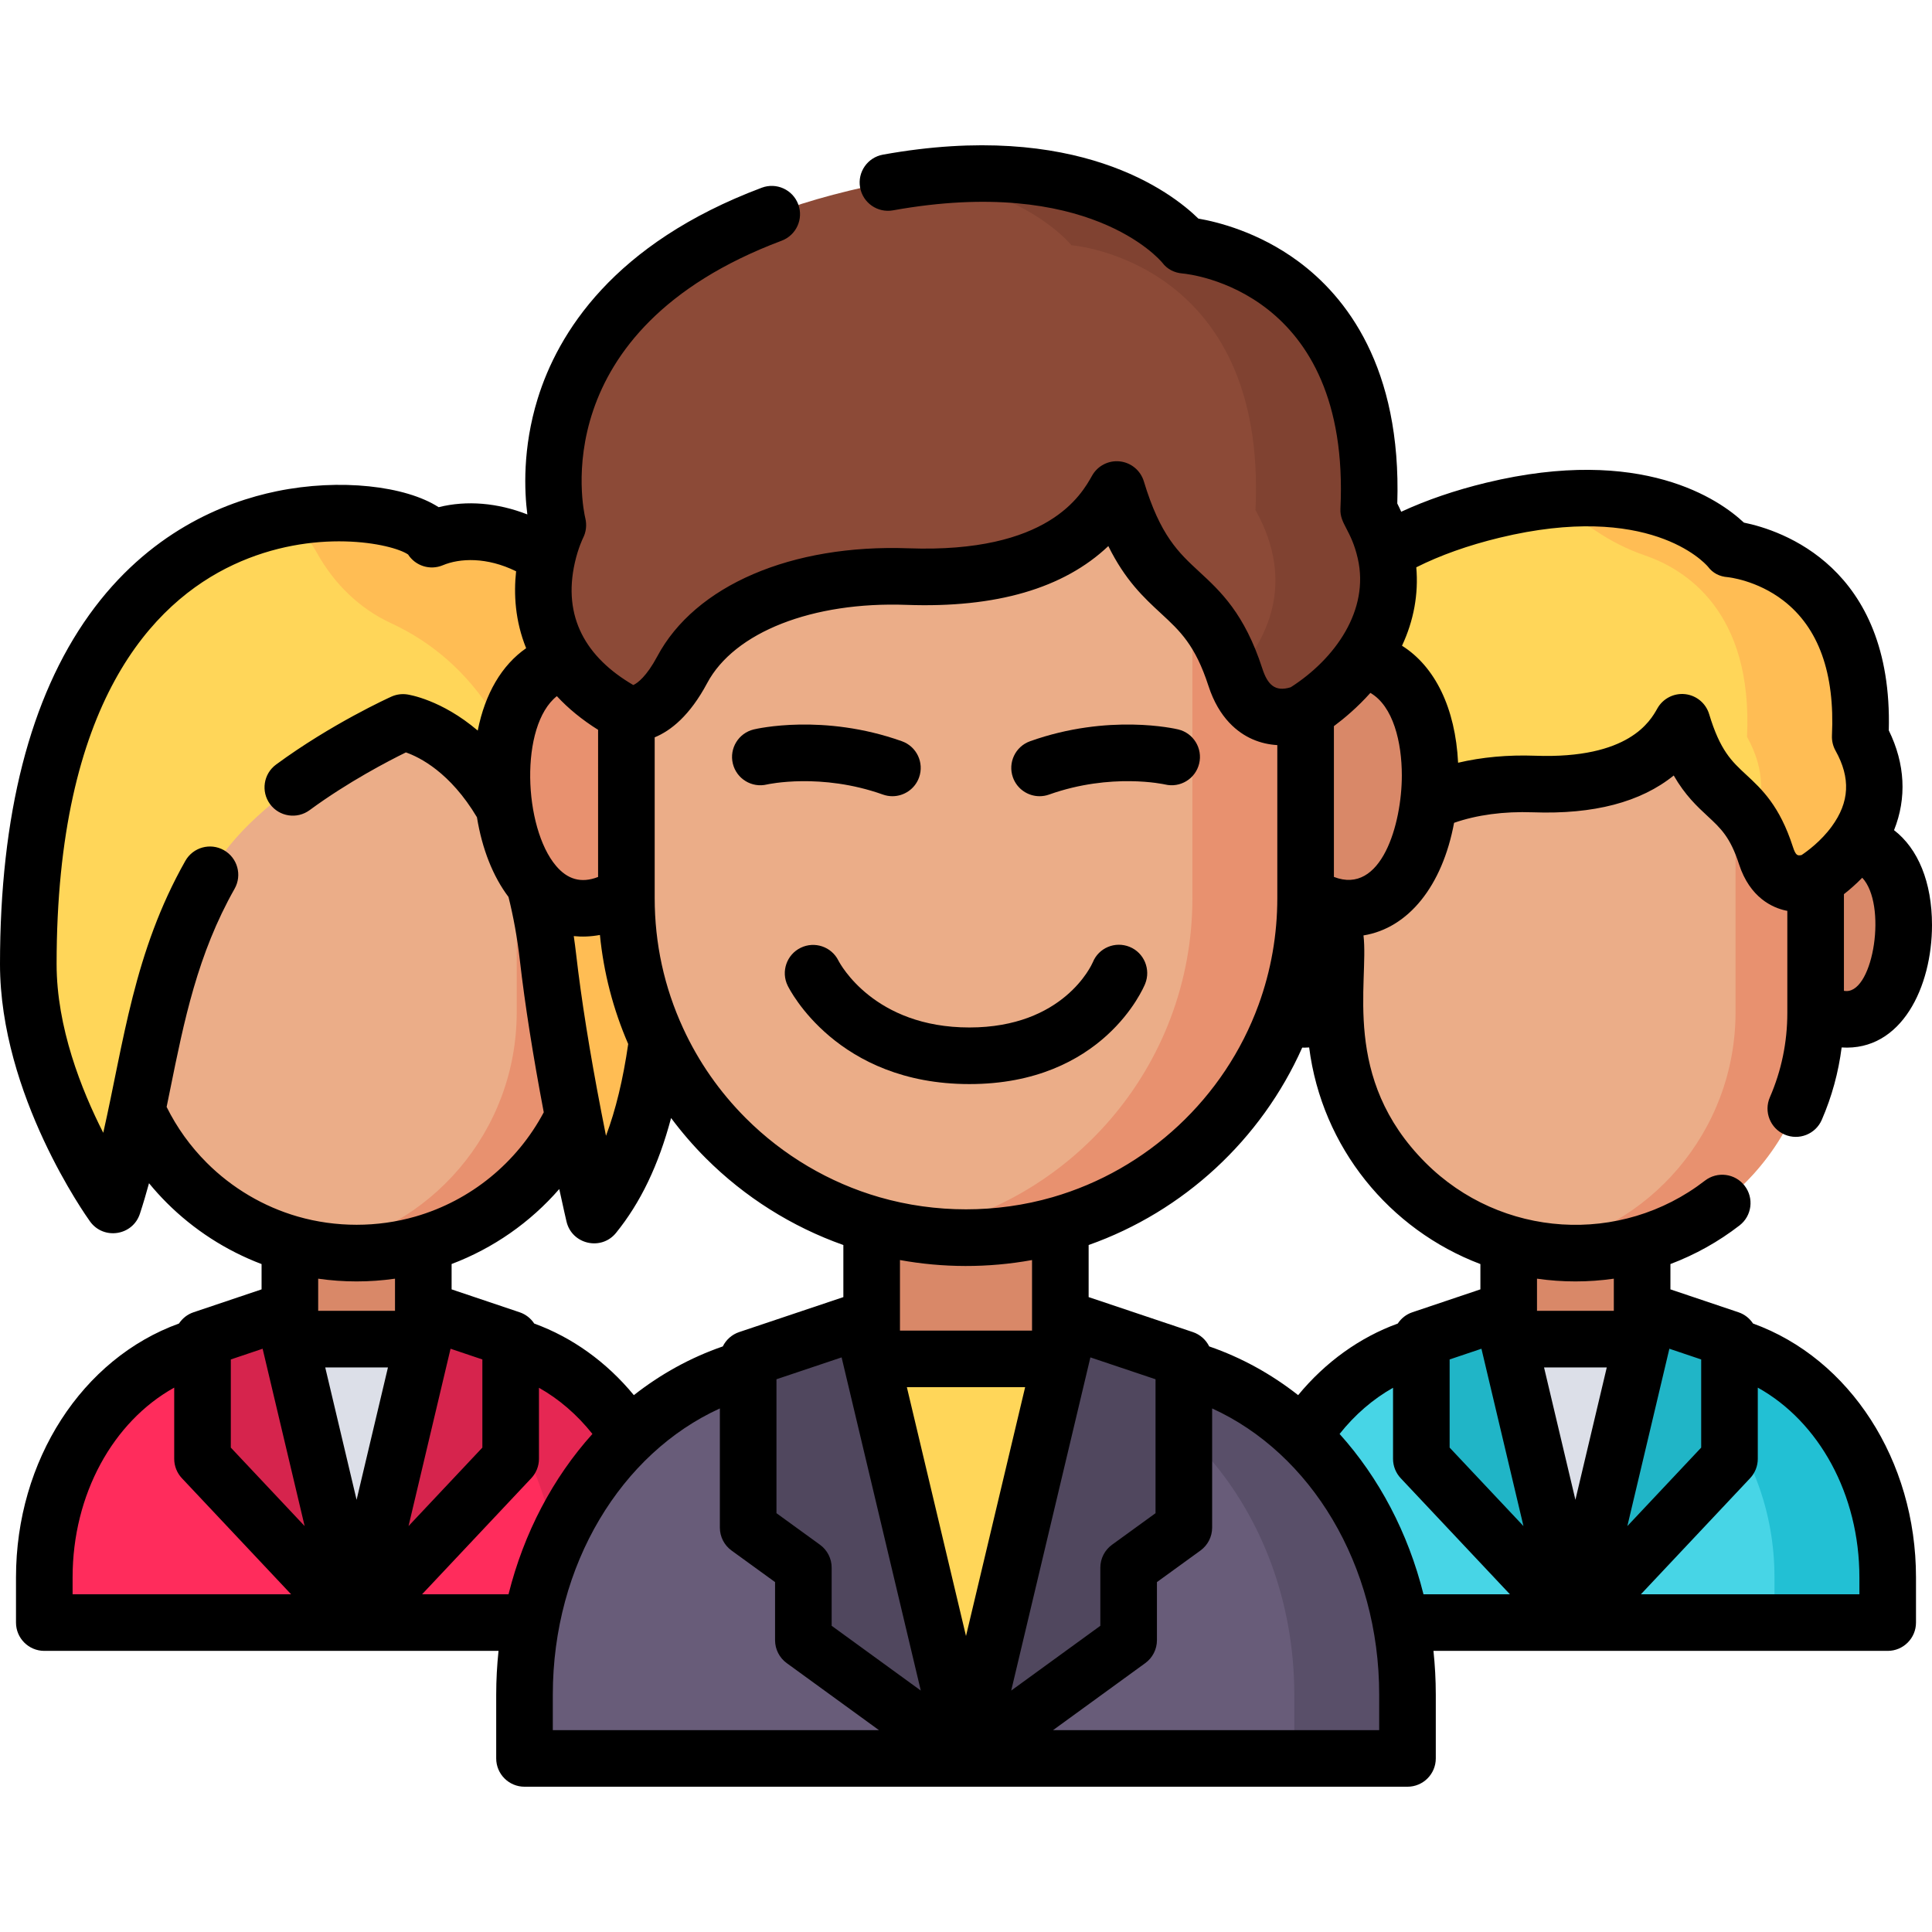
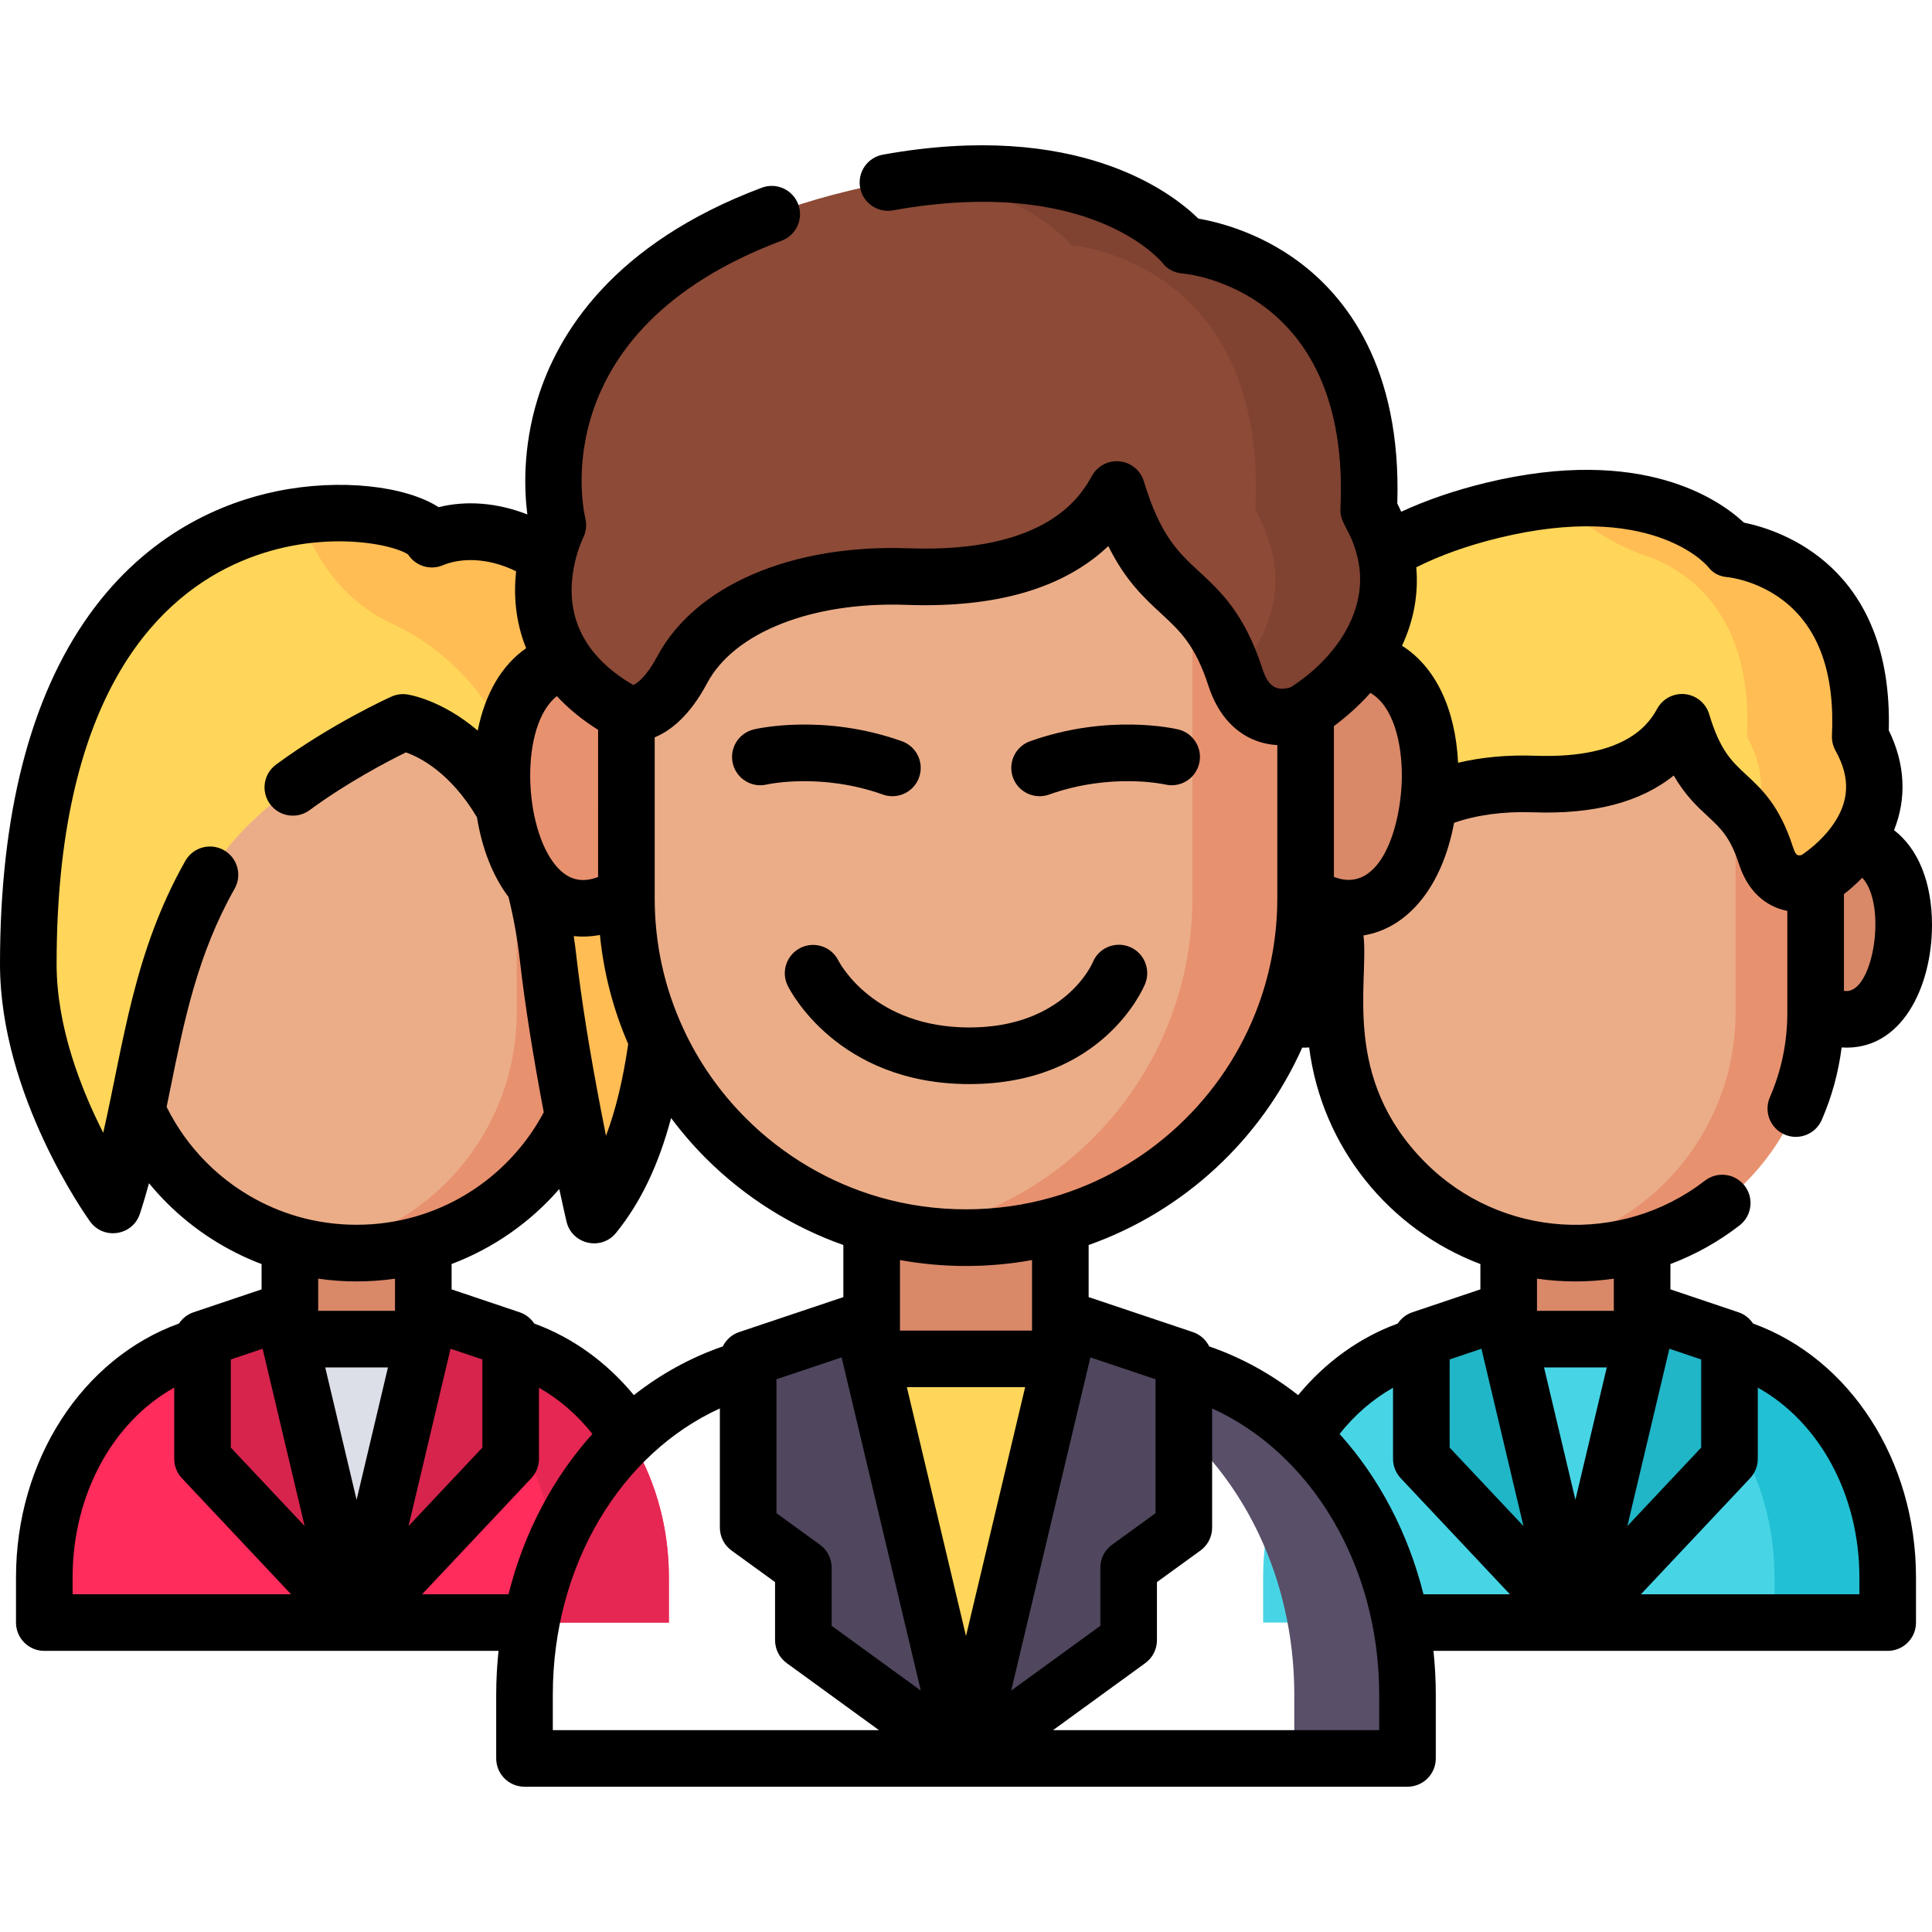
<svg xmlns="http://www.w3.org/2000/svg" id="Capa_1" x="0px" y="0px" viewBox="0 0 512 512" style="enable-background:new 0 0 512 512;" xml:space="preserve" width="512" height="512">
  <g>
    <g>
      <g>
        <g>
          <g>
            <path style="fill:#E8916F;" d="M362.98,246.727c0,12.931-7.763,23.414-17.34,23.414c-9.577,0-15.14-12.039-15.14-24.97       s5.563-21.858,15.14-21.858C355.217,223.312,362.98,233.795,362.98,246.727z" />
            <path style="fill:#D98868;" d="M472.02,246.727c0,12.931,7.763,23.414,17.34,23.414c9.577,0,15.14-12.039,15.14-24.97       s-5.563-21.858-15.14-21.858C479.783,223.312,472.02,233.795,472.02,246.727z" />
          </g>
        </g>
        <rect x="399.817" y="319.314" style="fill:#D98868;" width="35.366" height="56.762" />
        <path style="fill:#EBAD88;" d="M353.841,268.427v-47.97c0-33.179,26.897-60.076,60.076-60.076h7.164     c33.179,0,60.076,26.897,60.076,60.076v47.97c0,35.158-28.501,63.658-63.658,63.658h0     C382.342,332.086,353.841,303.585,353.841,268.427z" />
        <path style="fill:#E8916F;" d="M421.082,160.381h-7.164c-2.379,0-4.721,0.154-7.028,0.424     c29.866,3.493,53.049,28.943,53.049,59.84v47.584c0,31.641-22.942,57.902-53.049,62.969c3.451,0.581,6.994,0.888,10.61,0.888h0     c35.158,0,63.659-28.59,63.659-63.857v-47.584C481.159,187.362,454.261,160.381,421.082,160.381z" />
        <path style="fill:#47D5E6;" d="M500.256,418.009V430H334.744v-11.991c0-34.866,24.479-63.13,54.678-63.13h56.156     C475.777,354.879,500.256,383.143,500.256,418.009z" />
        <path style="fill:#22C0D4;" d="M445.578,354.879h-30c30.199,0,54.678,28.264,54.678,63.13V430h30v-11.991     C500.256,383.143,475.777,354.879,445.578,354.879z" />
-         <polygon style="fill:#DCDFE8;" points="390.994,354.879 444.006,354.879 417.5,430    " />
        <g>
          <polygon style="fill:#20B5C7;" points="417.5,430 398.001,347.695 376.667,354.879 376.667,386.603     " />
          <polygon style="fill:#20B5C7;" points="417.5,430 436.999,347.695 458.333,354.879 458.333,386.603     " />
        </g>
        <path style="fill:#FFD659;" d="M353.568,233.389c0,0,5.297,2.143,10.734-8.089c6.218-11.702,22.604-18.237,42.241-17.525     c24.368,0.884,34.375-7.721,39.216-16.365c6.695,22.188,16.113,16.365,22.235,35.287c3.51,10.85,12.714,6.692,12.714,6.692     s25.328-14.732,12.274-38.123c2.243-47.006-34.506-49.791-34.506-49.791s-16.796-21.396-62.836-10.267     c-66.436,16.059-54.641,62.889-54.641,62.889S329.574,220.278,353.568,233.389z" />
        <g>
          <path style="fill:#FFBD54;" d="M492.981,195.266c2.243-47.006-34.506-49.791-34.506-49.791s-14.572-18.532-53.734-12.11      c8.412,1.703,14.333,4.714,18.157,7.308c4.049,2.746,8.45,4.952,13.076,6.541c10.62,3.647,28.595,14.756,27.006,48.052      c5.162,9.25,4.313,17.138,1.411,23.304c1.284,2.113,2.496,4.713,3.601,8.127c3.51,10.85,12.714,6.692,12.714,6.692      S506.036,218.657,492.981,195.266z" />
        </g>
      </g>
      <g>
        <rect x="76.817" y="319.314" style="fill:#D98868;" width="35.366" height="56.762" />
        <path style="fill:#EBAD88;" d="M30.841,268.427v-47.97c0-33.179,26.897-60.076,60.076-60.076h7.164     c33.179,0,60.076,26.897,60.076,60.076v47.97c0,35.158-28.501,63.658-63.658,63.658h0     C59.342,332.086,30.841,303.585,30.841,268.427z" />
        <path style="fill:#E8916F;" d="M98.082,160.381h-7.164c-2.379,0-4.721,0.154-7.028,0.424     c29.866,3.493,53.049,28.943,53.049,59.84v47.584c0,31.641-22.942,57.902-53.049,62.969c3.451,0.581,6.994,0.888,10.61,0.888h0     c35.158,0,63.658-28.59,63.658-63.857v-47.584C158.159,187.362,131.261,160.381,98.082,160.381z" />
        <path style="fill:#FF2C5C;" d="M177.256,418.009V430H11.744v-11.991c0-34.866,24.479-63.13,54.678-63.13h56.156     C152.777,354.879,177.256,383.143,177.256,418.009z" />
        <path style="fill:#E62753;" d="M122.578,354.879h-30c30.199,0,54.678,28.264,54.678,63.13V430h30v-11.991     C177.256,383.143,152.777,354.879,122.578,354.879z" />
        <polygon style="fill:#DCDFE8;" points="67.994,354.879 121.006,354.879 94.5,430    " />
        <g>
          <polygon style="fill:#D6244D;" points="94.5,430 75.001,347.695 53.667,354.879 53.667,386.603     " />
          <polygon style="fill:#D6244D;" points="94.5,430 113.999,347.695 135.333,354.879 135.333,386.603     " />
        </g>
        <path style="fill:#FFD659;" d="M106.809,191.45c0,0-37.158,16.736-49.991,38.35c-17.651,29.727-17.318,60.422-26.87,89.523     c0,0-22.448-31.141-22.448-63.826c0-140.248,102.375-123.269,106.946-112.615c20.649-8.656,62.054,9.238,62.054,91.395     c0,42.278-5.089,70.473-19.07,87.723c0,0-8.581-36.685-12.196-68.27C138.615,195.893,106.809,191.45,106.809,191.45z" />
        <g>
          <path style="fill:#FFBD54;" d="M114.446,142.882c-1.841-4.291-19.548-9.605-40.04-5.263c3.625,0.884,6.368,3.15,9.724,9.136      c4.472,7.978,11.154,14.538,19.44,18.368c22.304,10.311,36.371,31.837,43.064,69.154c1.58,8.808-0.231,17.261-0.723,24.979      C149.814,289.437,157.43,322,157.43,322c13.981-17.25,19.07-45.445,19.07-87.723C176.5,152.12,135.096,134.226,114.446,142.882z      " />
        </g>
      </g>
      <g>
        <g>
          <path style="fill:#E8916F;" d="M178.92,207.695c0,18.225-10.976,33-24.515,33c-13.539,0-21.405-16.967-21.405-35.193      s7.865-30.807,21.405-30.807C167.944,174.695,178.92,189.47,178.92,207.695z" />
          <path style="fill:#D98868;" d="M333.08,207.695c0,18.225,10.976,33,24.515,33S379,223.728,379,205.502      s-7.865-30.807-21.405-30.807S333.08,189.47,333.08,207.695z" />
        </g>
      </g>
      <rect x="231" y="310" style="fill:#D98868;" width="50" height="80" />
      <path style="fill:#EBAD88;" d="M166,238v-67.065C166,124.027,204.027,86,250.935,86h10.129C307.973,86,346,124.027,346,170.935    V238c0,49.706-40.294,90-90,90h0C206.294,328,166,287.706,166,238z" />
-       <path style="fill:#E8916F;" d="M261.065,86h-10.129c-3.363,0-6.674,0.217-9.935,0.598c42.224,4.923,75,40.793,75,84.338V238    c0,44.594-32.435,81.606-75,88.749c4.879,0.819,9.888,1.251,15,1.251h0c49.706,0,90-40.294,90-90v-67.065    C346,124.027,307.973,86,261.065,86z" />
-       <path style="fill:#685C79;" d="M373,449.1V466H139v-16.9c0-49.141,34.609-88.975,77.304-88.975h79.393    C338.391,360.125,373,399.959,373,449.1z" />
+       <path style="fill:#E8916F;" d="M261.065,86h-10.129c-3.363,0-6.674,0.217-9.935,0.598c42.224,4.923,75,40.793,75,84.338V238    c0,44.594-32.435,81.606-75,88.749c4.879,0.819,9.888,1.251,15,1.251h0c49.706,0,90-40.294,90-90C346,124.027,307.973,86,261.065,86z" />
      <path style="fill:#594F69;" d="M295.696,360.125h-30c42.695,0,77.304,39.835,77.304,88.975V466h30v-16.9    C373,399.959,338.391,360.125,295.696,360.125z" />
      <polygon style="fill:#FFD659;" points="218.526,360.125 293.474,360.125 256,466   " />
      <g>
        <polygon style="fill:#50475E;" points="256,466 228.433,350 198.271,360.125 198.271,404.836 212.899,415.444 212.899,434.672         " />
        <polygon style="fill:#50475E;" points="256,466 283.567,350 313.729,360.125 313.729,404.836 299.101,415.444 299.101,434.672         " />
      </g>
      <path style="fill:#8C4A37;" d="M165.613,188.897c0,0,7.488,3.02,15.175-11.401c8.791-16.493,31.957-25.704,59.72-24.7    c34.452,1.246,48.599-10.882,55.443-23.064c9.466,31.271,22.781,23.064,31.435,49.733c4.963,15.293,17.975,9.432,17.975,9.432    s35.809-20.763,17.353-53.73c3.171-66.25-48.784-70.175-48.784-70.175s-23.746-30.156-88.837-14.47    c-93.927,22.634-77.251,88.635-77.251,88.635S131.691,170.419,165.613,188.897z" />
      <g>
        <path style="fill:#804231;" d="M362.715,135.167c3.171-66.25-48.784-70.175-48.784-70.175s-18.904-24.001-69.206-18.038     c28.03,3.849,39.206,18.038,39.206,18.038s51.955,3.924,48.784,70.175c10.881,19.437,2.899,34.629-5.485,43.827     c0.052,0.158,0.105,0.311,0.157,0.471c4.963,15.293,17.975,9.432,17.975,9.432S381.171,168.134,362.715,135.167z" />
      </g>
    </g>
    <g>
      <path d="M464.571,350.746c-0.9-1.358-2.225-2.43-3.845-2.975l-18.046-6.076v-6.707c6.562-2.479,12.709-5.899,18.317-10.236    c3.277-2.534,3.879-7.244,1.345-10.521c-2.534-3.276-7.242-3.878-10.521-1.345c-22.301,17.243-54.028,15.263-74.039-4.748    c-22.433-22.434-14.97-47.72-16.443-60.241c11.893-1.93,20.895-13.094,24.008-29.842c6.005-2.094,13.141-3.067,20.918-2.787    c16.084,0.584,28.558-2.687,37.29-9.753c3.013,5.243,6.215,8.21,8.99,10.782c3.479,3.225,5.994,5.555,8.31,12.721    c2.911,8.974,8.996,11.548,12.357,12.282c0.15,0.033,0.298,0.056,0.447,0.084v27.049c0,7.774-1.557,15.297-4.626,22.36    c-1.651,3.799,0.09,8.217,3.889,9.868c3.79,1.648,8.213-0.082,9.868-3.889c2.673-6.151,4.419-12.577,5.265-19.182    C504.002,278.609,512,261.411,512,245.171c0-11.394-3.698-20.277-10.059-25.168c3.397-8.478,2.955-17.584-1.393-26.443    c1.139-43.403-28.571-53.063-38.399-55.066c-6.401-6.007-26.944-20.562-68.273-10.572c-8.305,2.011-15.838,4.598-22.539,7.697    c-0.333-0.73-0.669-1.46-1.041-2.188c1.146-36.165-13.612-54.875-26.337-64.235c-10.474-7.704-21.229-10.377-26.374-11.266    c-7.205-7.049-32.172-26.218-83.598-16.948c-4.077,0.734-6.786,4.635-6.051,8.711c0.734,4.077,4.638,6.784,8.711,6.051    c51.614-9.299,70.656,12.997,71.391,13.887c1.281,1.702,3.167,2.653,5.289,2.836c1.825,0.157,44.669,4.511,41.902,62.345    c-0.194,4.05,2.832,5.527,4.585,13.142c0.004,0.017,0.006,0.033,0.01,0.05c3.14,13.637-5.931,26.558-17.763,34.122    c-4.233,1.331-6.174-0.774-7.538-4.983c-4.732-14.566-11.075-20.428-16.672-25.599c-5.558-5.135-10.357-9.569-14.723-23.988    c-0.871-2.876-3.375-4.956-6.364-5.282c-2.991-0.327-5.882,1.163-7.354,3.783c-2.858,5.091-11.568,20.58-48.628,19.247    c-31.057-1.125-56.589,9.855-66.61,28.666c-2.797,5.246-5.243,7.108-6.35,7.568c-12.585-7.344-18.717-18.054-15.492-32.386    c0.878-3.938,2.174-6.55,2.173-6.55c0.829-1.604,1.042-3.489,0.617-5.244c-0.49-2.022-11.268-49.798,52.032-73.572    c3.877-1.457,5.84-5.78,4.384-9.658s-5.781-5.839-9.658-4.384c-39.407,14.801-54.057,38.611-59.407,55.978    c-4.033,13.093-3.501,24.514-2.719,30.607c-7.876-3.083-16.067-3.782-23.51-1.922c-8.747-5.643-26.122-7.676-42.897-4.229    c-14.034,2.884-34.047,10.907-49.694,32.751C7.958,184.839,0,215.984,0,255.501c0,34.703,22.892,66.854,23.866,68.206    c3.563,4.942,11.292,3.806,13.211-2.051c0.888-2.71,1.68-5.409,2.413-8.089c1.474,1.792,3.032,3.522,4.687,5.177    c7.149,7.149,15.759,12.694,25.143,16.249v6.703l-18.046,6.076c-1.62,0.545-2.945,1.617-3.845,2.975    C21.792,360.017,4.24,386.989,4.24,418.01V430c0,4.142,3.358,7.5,7.5,7.5c13.017,0,106.447,0,120.375,0    c-0.399,3.811-0.616,7.68-0.616,11.6V466c0,4.142,3.358,7.5,7.5,7.5h234c4.142,0,7.5-3.358,7.5-7.5v-16.9    c0-3.92-0.216-7.789-0.616-11.6c13.822,0,107.443,0,120.375,0c4.142,0,7.5-3.358,7.5-7.5v-11.99    C507.76,386.989,490.208,360.017,464.571,350.746z M384.167,360.268l8.432-2.839l11.134,46.995l-19.566-20.795V360.268z     M409.188,362.38h16.624l-8.312,35.086L409.188,362.38z M442.4,357.429l8.432,2.839v23.362l-19.566,20.795L442.4,357.429z     M427.68,338.862v8.518h-20.36v-8.518C414.079,339.832,420.914,339.833,427.68,338.862z M392.32,334.992v6.703l-18.046,6.076    c-1.623,0.546-2.95,1.62-3.85,2.982c-10.08,3.663-19.171,10.201-26.403,18.972c-7.088-5.569-15.006-9.96-23.569-12.912    c-0.864-1.754-2.397-3.149-4.336-3.8l-27.616-9.27v-13.799c25.17-8.903,45.734-27.932,56.605-52.321    c0.45,0.013,0.603,0.042,1.835-0.037C350.322,304.066,368.188,325.851,392.32,334.992z M217.302,409.373l-11.531-8.363v-35.492    l17.264-5.795l20.983,88.296l-23.62-17.167v-15.407C220.398,413.042,219.247,410.784,217.302,409.373z M195.884,353.015    c-1.939,0.651-3.472,2.046-4.336,3.8c-8.564,2.952-16.481,7.342-23.569,12.912c-7.232-8.771-16.324-15.31-26.403-18.972    c-0.9-1.362-2.227-2.436-3.85-2.982l-18.046-6.076v-6.718c11.05-4.181,20.845-11.03,28.531-19.87    c1.118,5.187,1.86,8.362,1.916,8.604c1.42,6.064,9.21,7.849,13.13,3.012c6.488-8.007,11.258-17.916,14.587-30.439    c2.801,3.748,5.866,7.315,9.212,10.661c10.298,10.298,22.808,18.173,36.443,22.997v13.804L195.884,353.015z M61.167,360.268    l8.432-2.839l11.134,46.995l-19.566-20.795V360.268z M104.68,338.862v8.518H84.32v-8.518    C91.08,339.833,97.914,339.833,104.68,338.862z M102.812,362.38L94.5,397.467l-8.312-35.086H102.812z M119.4,357.429l8.432,2.839    v23.362l-19.566,20.795L119.4,357.429z M158.5,232.405c-4.564,1.783-8.162,0.571-11.133-2.929    c-8.639-10.172-9.721-37.127,0.206-44.989c3.04,3.29,6.697,6.271,10.927,8.924V232.405z M158.987,247.777    c0.987,9.985,3.493,19.665,7.493,28.896c-1.357,9.373-3.301,17.463-5.883,24.33c-0.405-2.015-0.825-4.141-1.251-6.353    c-0.01-0.058-0.02-0.115-0.031-0.172c-3.037-15.707-5.268-29.704-6.632-41.596c-0.185-1.622-0.4-3.219-0.629-4.803    C154.209,248.295,156.424,248.239,158.987,247.777z M273.5,352.621h-35v-18.696c11.375,2.063,23.21,2.138,35,0V352.621z     M271.671,367.621L256,433.561l-15.671-65.941H271.671z M288.965,359.724l17.264,5.795v35.492l-11.531,8.363    c-1.945,1.411-3.097,3.668-3.097,6.071v15.407l-23.62,17.167L288.965,359.724z M353.5,232.392v-39.959    c2.704-2.012,6.222-4.958,9.664-8.809c6.072,3.518,8.336,13.115,8.336,21.876C371.5,218.333,366.1,237.303,353.5,232.392z     M489.36,262.641c-0.234,0-0.467-0.032-0.7-0.062v-25.614c1.457-1.143,3.142-2.599,4.855-4.353    C500.135,239.691,496.529,262.641,489.36,262.641z M397.402,142.501c39.442-9.535,54.154,6.431,55.208,7.652    c1.293,1.734,3.085,2.639,5.249,2.802c0.076,0.007,7.684,0.754,14.753,6.2c9.332,7.19,13.664,19.221,12.876,35.759    c-0.066,1.398,0.26,2.788,0.942,4.011c4.048,7.256,3.727,13.647-1.015,20.121c-2.861,3.915-6.512,6.571-7.979,7.55    c-1.04,0.196-1.516,0.243-2.309-2.201c-3.519-10.885-8.229-15.25-12.385-19.101c-3.848-3.566-6.888-6.383-9.801-16.046    c-0.869-2.881-3.375-4.963-6.366-5.291c-2.986-0.325-5.888,1.165-7.358,3.79c-1.862,3.324-7.527,13.432-32.409,12.53    c-7.23-0.261-14.118,0.377-20.396,1.857c-0.72-14.496-6.114-25.503-14.865-31.009c3.126-6.685,4.398-13.704,3.784-20.784    C381.661,147.16,389.049,144.524,397.402,142.501z M187.409,181.027c7.192-13.499,27.93-21.637,52.831-20.731    c23.741,0.856,41.661-4.377,53.478-15.58c4.49,9.102,9.439,13.675,13.954,17.846c5.064,4.679,9.063,8.375,12.584,19.212    c2.804,8.65,7.862,12.445,11.611,14.106c2.282,1.011,4.543,1.458,6.633,1.58v40.541c0,9.727-1.674,19.252-4.975,28.306    c-9.007,24.647-29.42,43.701-54.606,50.969c-14.824,4.28-31.012,4.281-45.842-0.001c-13.309-3.837-25.555-11.077-35.414-20.936    c-6.963-6.963-12.561-14.993-16.642-23.875c-4.991-10.834-7.522-22.429-7.522-34.462v-42.6    C177.773,193.646,182.813,189.645,187.409,181.027z M44.157,293.347c0.298-1.459,0.598-2.918,0.894-4.381    c3.752-18.55,7.296-36.071,17.12-53.442c2.039-3.605,0.769-8.181-2.836-10.22c-3.604-2.039-8.181-0.77-10.22,2.836    c-13.676,24.182-16.304,48.02-21.753,72.06C21.565,288.814,15,272.225,15,255.501c0-69.358,25.482-95.836,46.859-105.836    c21.328-9.977,42.076-5.611,46.288-2.719c1.933,3.005,5.796,4.279,9.202,2.852c4.489-1.882,11.652-2.23,19.425,1.6    c-0.654,5.98-0.283,13.109,2.659,20.383c-6.449,4.477-10.888,12.028-12.828,21.829c-9.624-8.192-18.235-9.515-18.759-9.588    c-1.399-0.195-2.827,0.01-4.116,0.59c-0.642,0.289-15.876,7.199-30.569,18.005c-3.337,2.454-4.053,7.148-1.599,10.485    c2.455,3.338,7.149,4.052,10.485,1.599c10.177-7.484,20.911-13.047,25.52-15.306c3.628,1.262,11.736,5.29,18.829,17.181    c1.375,8.432,4.241,15.668,8.358,21.124c1.315,5.236,2.341,10.892,3.025,16.883c1.332,11.619,3.465,25.14,6.324,40.187    c-7.14,13.406-19.405,23.414-34.004,27.623c-10.09,2.913-21.105,2.914-31.203-0.001c-9.059-2.611-17.397-7.54-24.113-14.257    C50.432,303.785,46.867,298.816,44.157,293.347z M19.24,418.01c0-21.945,10.685-41.244,26.927-50.274v18.867    c0,1.91,0.729,3.748,2.038,5.14l28.94,30.758H19.24V418.01z M111.855,422.5l28.94-30.758c1.309-1.392,2.038-3.229,2.038-5.14    v-18.827c5.303,2.984,10.111,7.134,14.165,12.233c-10.454,11.61-18.169,26.221-22.235,42.491H111.855z M146.5,449.1    c0-34.494,18.188-63.977,44.271-75.85v31.586c0,2.403,1.151,4.661,3.097,6.071l11.531,8.363v15.402c0,2.4,1.149,4.656,3.09,6.067    l24.436,17.761H146.5V449.1z M365.5,458.5h-86.425l24.436-17.761c1.941-1.411,3.09-3.667,3.09-6.067V419.27l11.531-8.363    c1.945-1.411,3.097-3.668,3.097-6.071V373.25c26.095,11.878,44.271,41.371,44.271,75.85V458.5z M355.003,380.009    c4.054-5.099,8.862-9.25,14.165-12.233v18.827c0,1.91,0.729,3.748,2.038,5.14l28.94,30.758h-22.907    C373.172,406.23,365.456,391.62,355.003,380.009z M492.76,422.5h-57.905l28.94-30.758c1.309-1.392,2.038-3.229,2.038-5.14v-18.867    c16.242,9.03,26.927,28.33,26.927,50.274V422.5z" />
      <path d="M222.194,254.572c-1.833-3.687-6.302-5.209-10.005-3.399c-3.722,1.817-5.267,6.308-3.449,10.03    c0.52,1.065,13.14,26.089,48.159,26.089c35.379,0,46.131-25.473,46.572-26.558c1.559-3.838-0.274-8.248-4.112-9.807    c-3.837-1.56-8.198,0.253-9.756,4.091c-0.304,0.705-7.736,17.273-32.704,17.273C231.635,272.292,222.628,255.417,222.194,254.572z    " />
      <path d="M275.5,211.003c0.835,0,1.685-0.141,2.517-0.437c16.479-5.869,30.614-2.7,30.721-2.675    c4.024,0.971,8.079-1.502,9.052-5.528c0.973-4.026-1.502-8.079-5.528-9.052c-0.742-0.179-18.413-4.307-39.279,3.124    c-3.902,1.39-5.938,5.68-4.549,9.582C269.528,209.088,272.417,211.003,275.5,211.003z" />
      <path d="M203.262,207.891c0.138-0.032,14.287-3.179,30.721,2.675c0.832,0.296,1.681,0.437,2.517,0.437    c3.083,0,5.972-1.916,7.065-4.985c1.39-3.902-0.647-8.192-4.549-9.582c-20.866-7.432-38.536-3.304-39.279-3.124    c-4.026,0.973-6.501,5.026-5.528,9.052C195.184,206.389,199.231,208.864,203.262,207.891z" />
    </g>
  </g>
</svg>